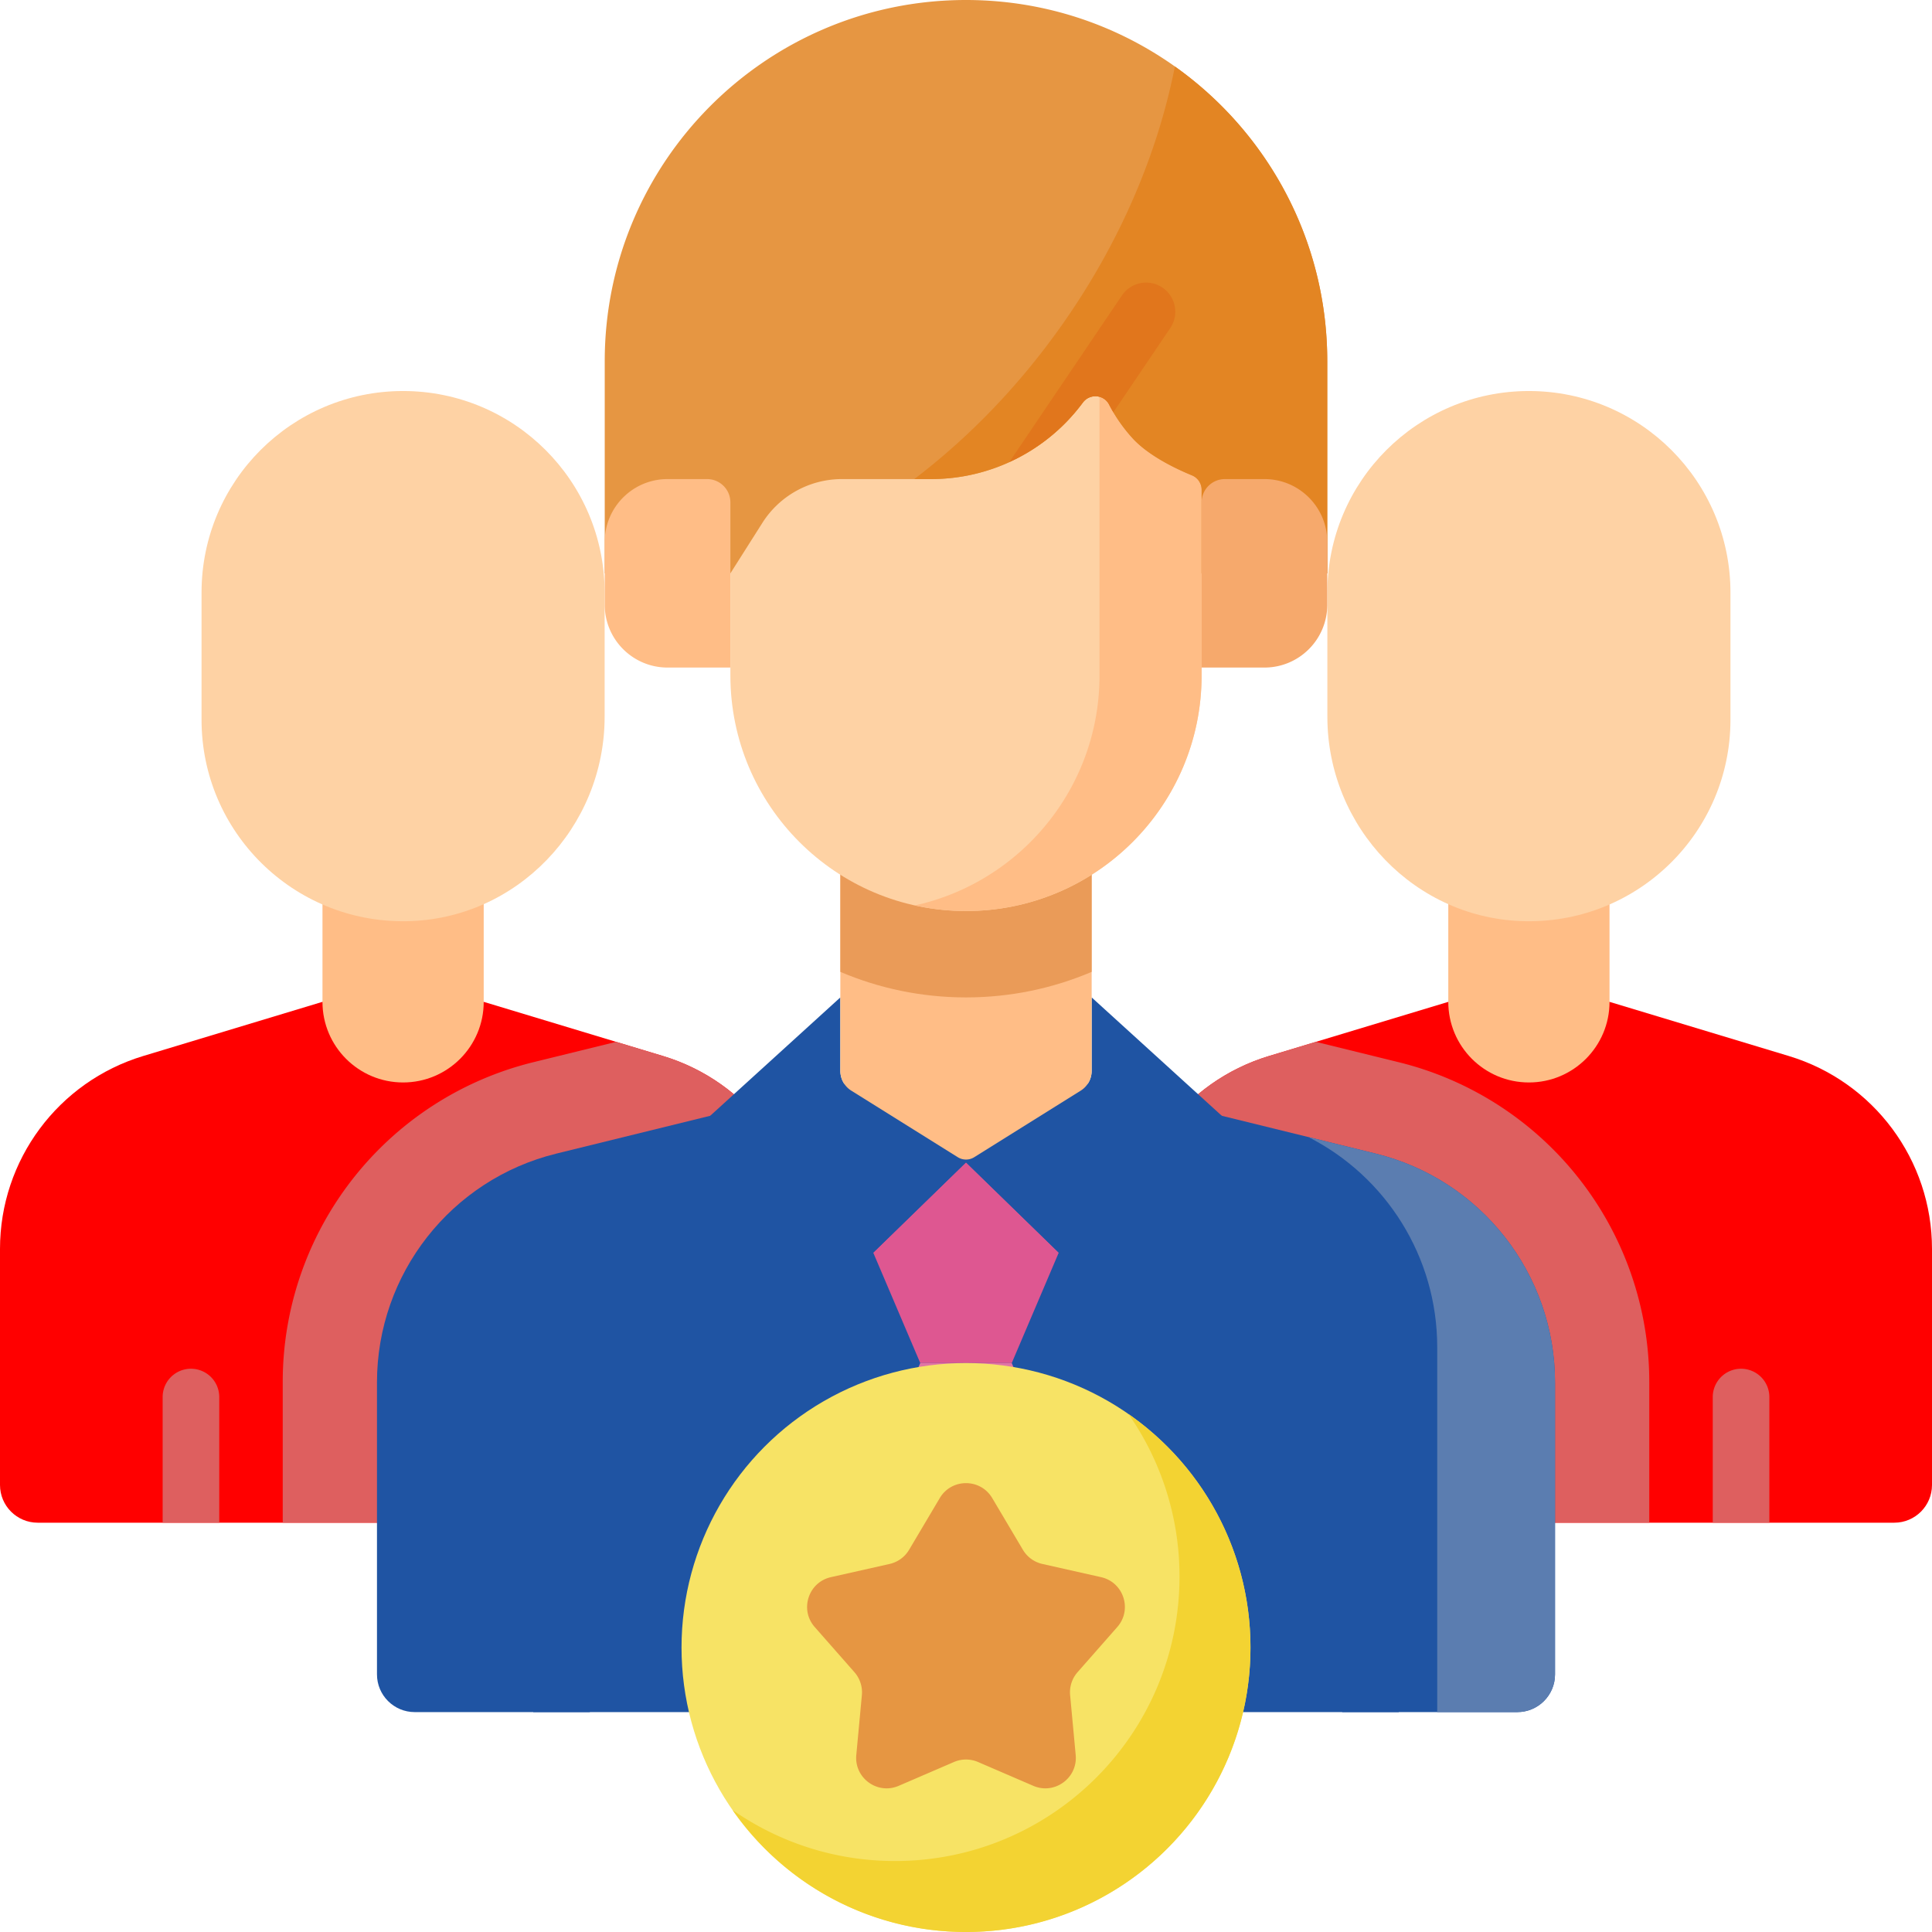
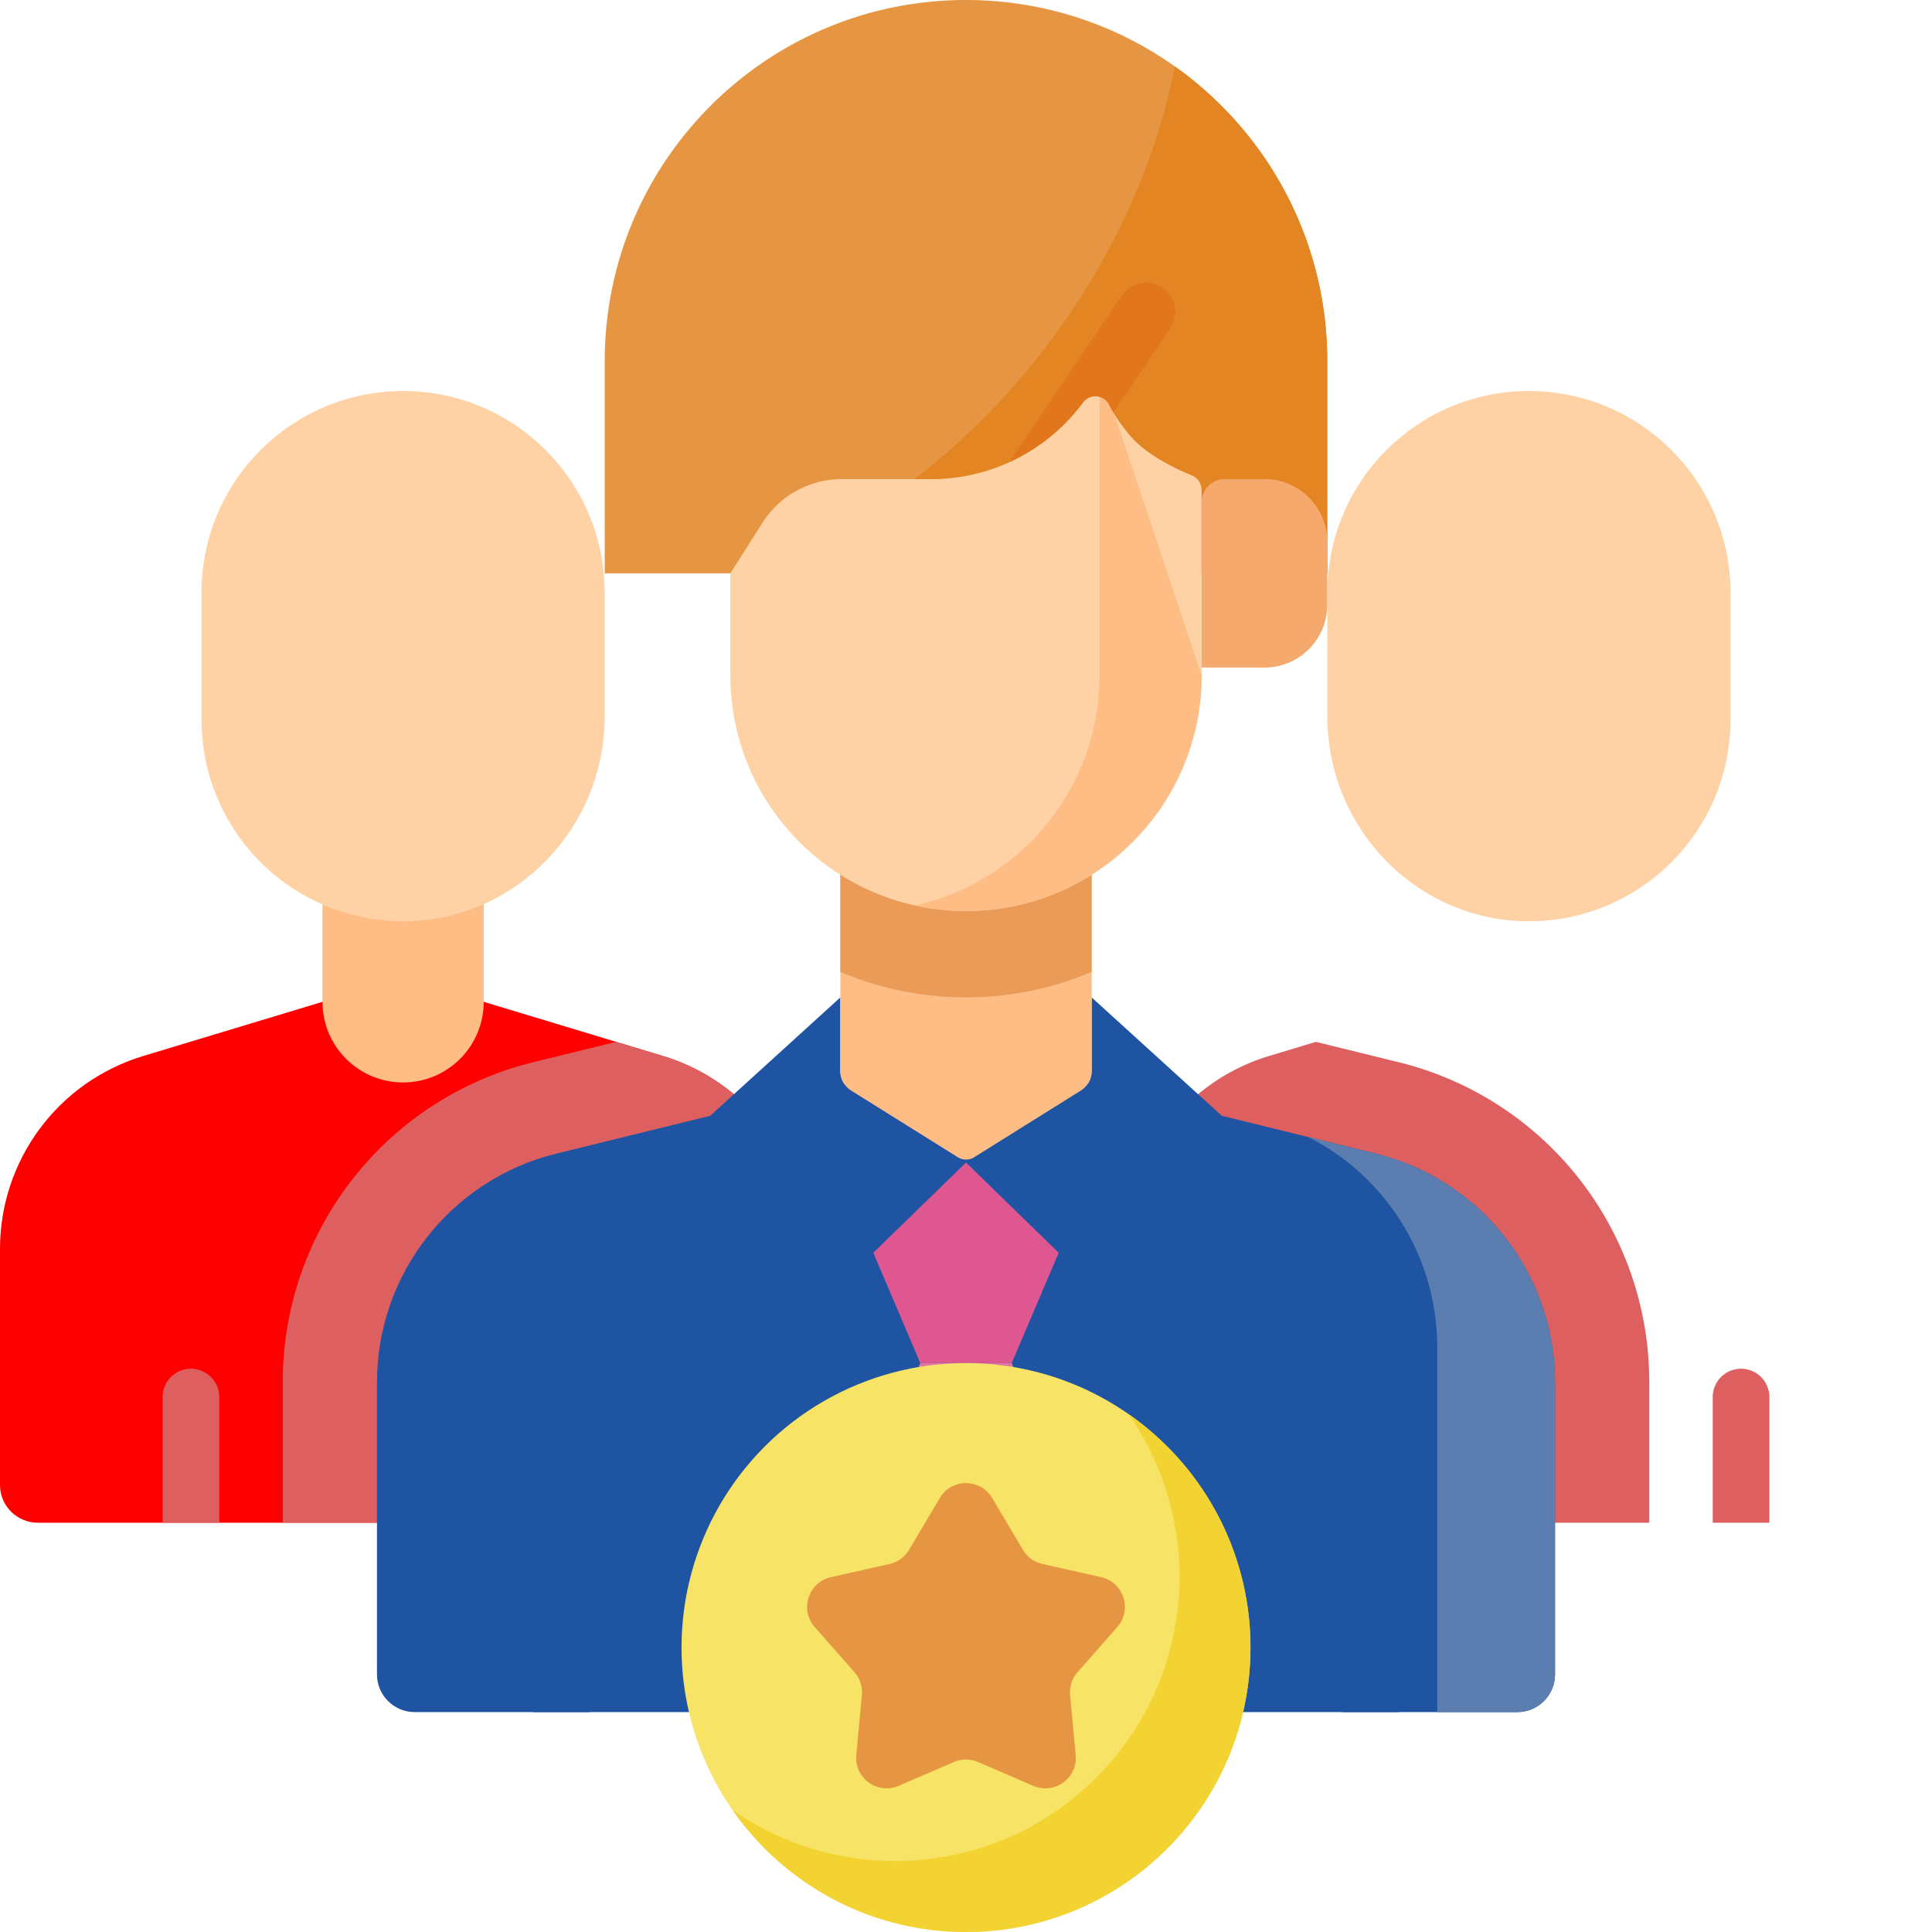
<svg xmlns="http://www.w3.org/2000/svg" version="1.1" width="512" height="512" x="0" y="0" viewBox="0 0 512 512" style="enable-background:new 0 0 512 512" xml:space="preserve" class="">
  <g>
    <path fill="#ff0000" d="M0 393.532c0 5.523 4.477 10 10 10h203.649v-72.566c0-23.54-15.422-44.308-37.972-51.118l-47.491-14.35H85.454l-47.491 14.35C15.422 286.658 0 307.427 0 330.966z" opacity="1" data-original="#62a4fb" class="" />
    <path fill="#de5f5f" d="M74.927 366.35a87.23 87.23 0 0 1 66.553-84.889l21.805-5.359 12.395 3.744c22.543 6.809 37.966 27.577 37.966 51.124v72.562H74.927z" opacity="1" data-original="#5392f9" class="" />
    <path fill="#ffbd86" d="M106.823 286.864c11.799 0 21.365-9.564 21.365-21.362V230.1l-42.729.078v35.324c-.001 11.797 9.564 21.362 21.364 21.362z" opacity="1" data-original="#ffbd86" />
    <path fill="#fed2a4" d="M160.234 157.03v32.907c0 29.351-23.35 53.817-52.702 54.197-29.823.387-54.121-23.67-54.121-53.401V157.03c0-29.495 23.913-53.406 53.411-53.406 29.499 0 53.412 23.911 53.412 53.406z" opacity="1" data-original="#fed2a4" class="" />
-     <path fill="#ff0000" d="m383.813 265.501-47.492 14.345c-22.543 6.809-37.966 27.579-37.966 51.128v72.558H502c5.523 0 10-4.477 10-10v-62.558c0-23.549-15.423-44.319-37.966-51.128l-47.492-14.345z" opacity="1" data-original="#62a4fb" class="" />
    <path fill="#de5f5f" d="M437.073 366.35a87.23 87.23 0 0 0-66.553-84.889l-21.805-5.359-12.395 3.744c-22.543 6.809-37.966 27.577-37.966 51.124v72.562h138.719z" opacity="1" data-original="#5392f9" class="" />
-     <path fill="#ffbd86" d="M405.177 286.864c-11.799 0-21.365-9.564-21.365-21.362V230.1l42.729.078v35.324c.001 11.797-9.564 21.362-21.364 21.362z" opacity="1" data-original="#ffbd86" />
    <path fill="#fed2a4" d="M351.766 157.03v32.907c0 29.351 23.35 53.817 52.702 54.197 29.823.387 54.121-23.67 54.121-53.401V157.03c0-29.495-23.913-53.406-53.411-53.406-29.499 0-53.412 23.911-53.412 53.406z" opacity="1" data-original="#fed2a4" class="" />
    <path fill="#1f54a3" d="m222.699 287.22-75.259 18.496c-27.914 6.86-47.537 31.891-47.537 60.635v77.373c0 5.523 4.477 10 10 10h292.195c5.523 0 10-4.477 10-10V366.35c0-28.744-19.624-53.775-47.537-60.635l-75.259-18.496h-66.603z" opacity="1" data-original="#e6f7fe" class="" />
    <path fill="#de5791" d="m268.122 361.223 12.46-29.261L256 308.033l-24.582 23.929 12.46 29.261z" opacity="1" data-original="#de5791" />
    <path fill="#e175a5" d="m268.122 361.223 12.46 29.26h-49.164l12.46-29.26z" opacity="1" data-original="#e175a5" />
    <path fill="#5b7db0" d="m364.56 305.715-17.819-4.379c20.588 10.465 34.138 31.769 34.138 55.648v96.739h21.22c5.523 0 10-4.477 10-10V366.35c-.001-28.744-19.625-53.775-47.539-60.635z" opacity="1" data-original="#d3effd" class="" />
    <path fill="#1f54a3" d="m289.301 264.325 34.485 31.369-20.856 42.768c-2.485 5.096-9.227 6.271-13.29 2.316L256 308.033v-1.365h2.184l28.212-17.632a6.182 6.182 0 0 0 2.905-5.242zM222.699 264.325l-34.485 31.369 20.856 42.768c2.485 5.096 9.227 6.271 13.29 2.316L256 308.033v-1.365h-2.184l-28.212-17.632a6.182 6.182 0 0 1-2.905-5.242z" opacity="1" data-original="#b2e5fb" class="" />
    <path fill="#ffbd86" d="m286.396 289.035-28.212 17.632a4.121 4.121 0 0 1-4.368 0l-28.212-17.632a6.182 6.182 0 0 1-2.905-5.242v-52.769h66.602v52.769a6.18 6.18 0 0 1-2.905 5.242z" opacity="1" data-original="#ffbd86" />
    <path fill="#ea9b58" d="M222.699 257.556c10.237 4.356 21.492 6.77 33.301 6.77s23.064-2.414 33.301-6.77v-26.531h-66.602z" opacity="1" data-original="#ea9b58" />
    <path fill="#fed2a4" d="M193.561 97.962v81.03c0 34.484 27.955 62.439 62.439 62.439s62.439-27.955 62.439-62.439v-81.03z" opacity="1" data-original="#fed2a4" class="" />
-     <path fill="#ffbd86" d="M291.382 97.962v81.03c0 29.837-20.933 54.77-48.911 60.952a62.617 62.617 0 0 0 13.528 1.487c34.484 0 62.439-27.955 62.439-62.439v-81.03z" opacity="1" data-original="#ffbd86" />
+     <path fill="#ffbd86" d="M291.382 97.962v81.03c0 29.837-20.933 54.77-48.911 60.952a62.617 62.617 0 0 0 13.528 1.487c34.484 0 62.439-27.955 62.439-62.439z" opacity="1" data-original="#ffbd86" />
    <path fill="#e69642" d="M160.26 95.74v56.195h33.301l8.481-13.375a24.976 24.976 0 0 1 21.093-11.601h23.646a49.95 49.95 0 0 0 39.728-19.673l.494-.649c1.823-2.392 5.539-2.104 6.918.569a41.594 41.594 0 0 0 6.211 8.921c4.325 4.744 11.812 8.237 15.737 9.845a4.124 4.124 0 0 1 2.57 3.813v22.148h33.301V95.74C351.74 42.864 308.876 0 256 0s-95.74 42.864-95.74 95.74z" opacity="1" data-original="#e69642" class="" />
    <path fill="#e38523" d="M311.359 17.619c-4.591 23.191-14.664 47.001-30.289 69.007-11.356 15.993-24.579 29.529-38.78 40.334h4.491a49.95 49.95 0 0 0 39.728-19.673l.494-.648c1.823-2.392 5.539-2.104 6.918.569a41.594 41.594 0 0 0 6.211 8.921c4.325 4.744 11.812 8.237 15.737 9.845a4.124 4.124 0 0 1 2.57 3.813v22.149h33.301V95.74c0-32.249-15.945-60.773-40.381-78.121z" opacity="1" data-original="#e38523" />
    <path fill="#f6a96c" d="M335.089 176.911h-16.65v-43.77a6.18 6.18 0 0 1 6.181-6.181h10.469c9.196 0 16.65 7.455 16.65 16.65v16.65c.001 9.196-7.454 16.651-16.65 16.651z" opacity="1" data-original="#f6a96c" />
-     <path fill="#ffbd86" d="M176.911 176.911h16.65v-43.77a6.18 6.18 0 0 0-6.181-6.181h-10.469c-9.196 0-16.65 7.455-16.65 16.65v16.65c-.001 9.196 7.454 16.651 16.65 16.651z" opacity="1" data-original="#ffbd86" />
    <circle cx="256" cy="436.611" r="75.389" fill="#f7e365" opacity="1" data-original="#f7e365" class="" />
    <path fill="#f3d332" d="M299.059 374.744a75.016 75.016 0 0 1 13.521 43.059c0 41.636-33.753 75.389-75.389 75.389-16.014 0-30.85-5.008-43.059-13.521C207.755 499.206 230.378 512 256 512c41.636 0 75.389-33.753 75.389-75.389 0-25.622-12.794-48.244-32.33-61.867z" opacity="1" data-original="#f3d332" class="" />
    <path fill="#e69642" d="m252.8 466.953-14.627 6.307c-5.635 2.43-11.815-2.06-11.245-8.17l1.479-15.86a8.081 8.081 0 0 0-1.978-6.086l-10.519-11.962c-4.052-4.608-1.691-11.873 4.295-13.22l15.541-3.495a8.08 8.08 0 0 0 5.177-3.761l8.126-13.7c3.13-5.278 10.77-5.278 13.9 0l8.126 13.7a8.08 8.08 0 0 0 5.177 3.761l15.541 3.495c5.987 1.346 8.347 8.612 4.295 13.22l-10.519 11.962a8.081 8.081 0 0 0-1.978 6.086l1.479 15.86c.57 6.11-5.611 10.6-11.245 8.17l-14.627-6.307a8.074 8.074 0 0 0-6.398 0z" opacity="1" data-original="#e69642" class="" />
    <g fill="#5392f9">
      <path d="M50.603 362.732a7.5 7.5 0 0 0-7.5 7.5v33.301h15v-33.301a7.5 7.5 0 0 0-7.5-7.5zM461.397 362.732a7.5 7.5 0 0 0-7.5 7.5v33.301h15v-33.301a7.5 7.5 0 0 0-7.5-7.5z" fill="#de5f5f" opacity="1" data-original="#5392f9" class="" />
    </g>
    <path fill="#e1761c" d="M308.059 76.214a7.725 7.725 0 0 0-10.727 2.075l-29.599 43.797c-.074.11-.136.224-.204.337a49.917 49.917 0 0 0 18.979-15.137l.494-.649c1.823-2.392 5.539-2.104 6.918.569.337.652.714 1.339 1.133 2.049l15.08-22.314a7.722 7.722 0 0 0-2.074-10.727z" opacity="1" data-original="#e1761c" />
    <g fill="#b2e5fb">
      <path d="M375.227 408.384a7.5 7.5 0 0 0-10.606 0l-6.736 6.736a7.5 7.5 0 0 0-2.197 5.304v33.301h15V423.53l4.539-4.539a7.502 7.502 0 0 0 0-10.607zM147.38 408.383a7.5 7.5 0 1 0-10.605 10.607l4.539 4.539v30.194h15v-33.301c0-1.989-.79-3.897-2.197-5.304z" fill="#1f54a3" opacity="1" data-original="#b2e5fb" class="" />
    </g>
  </g>
</svg>